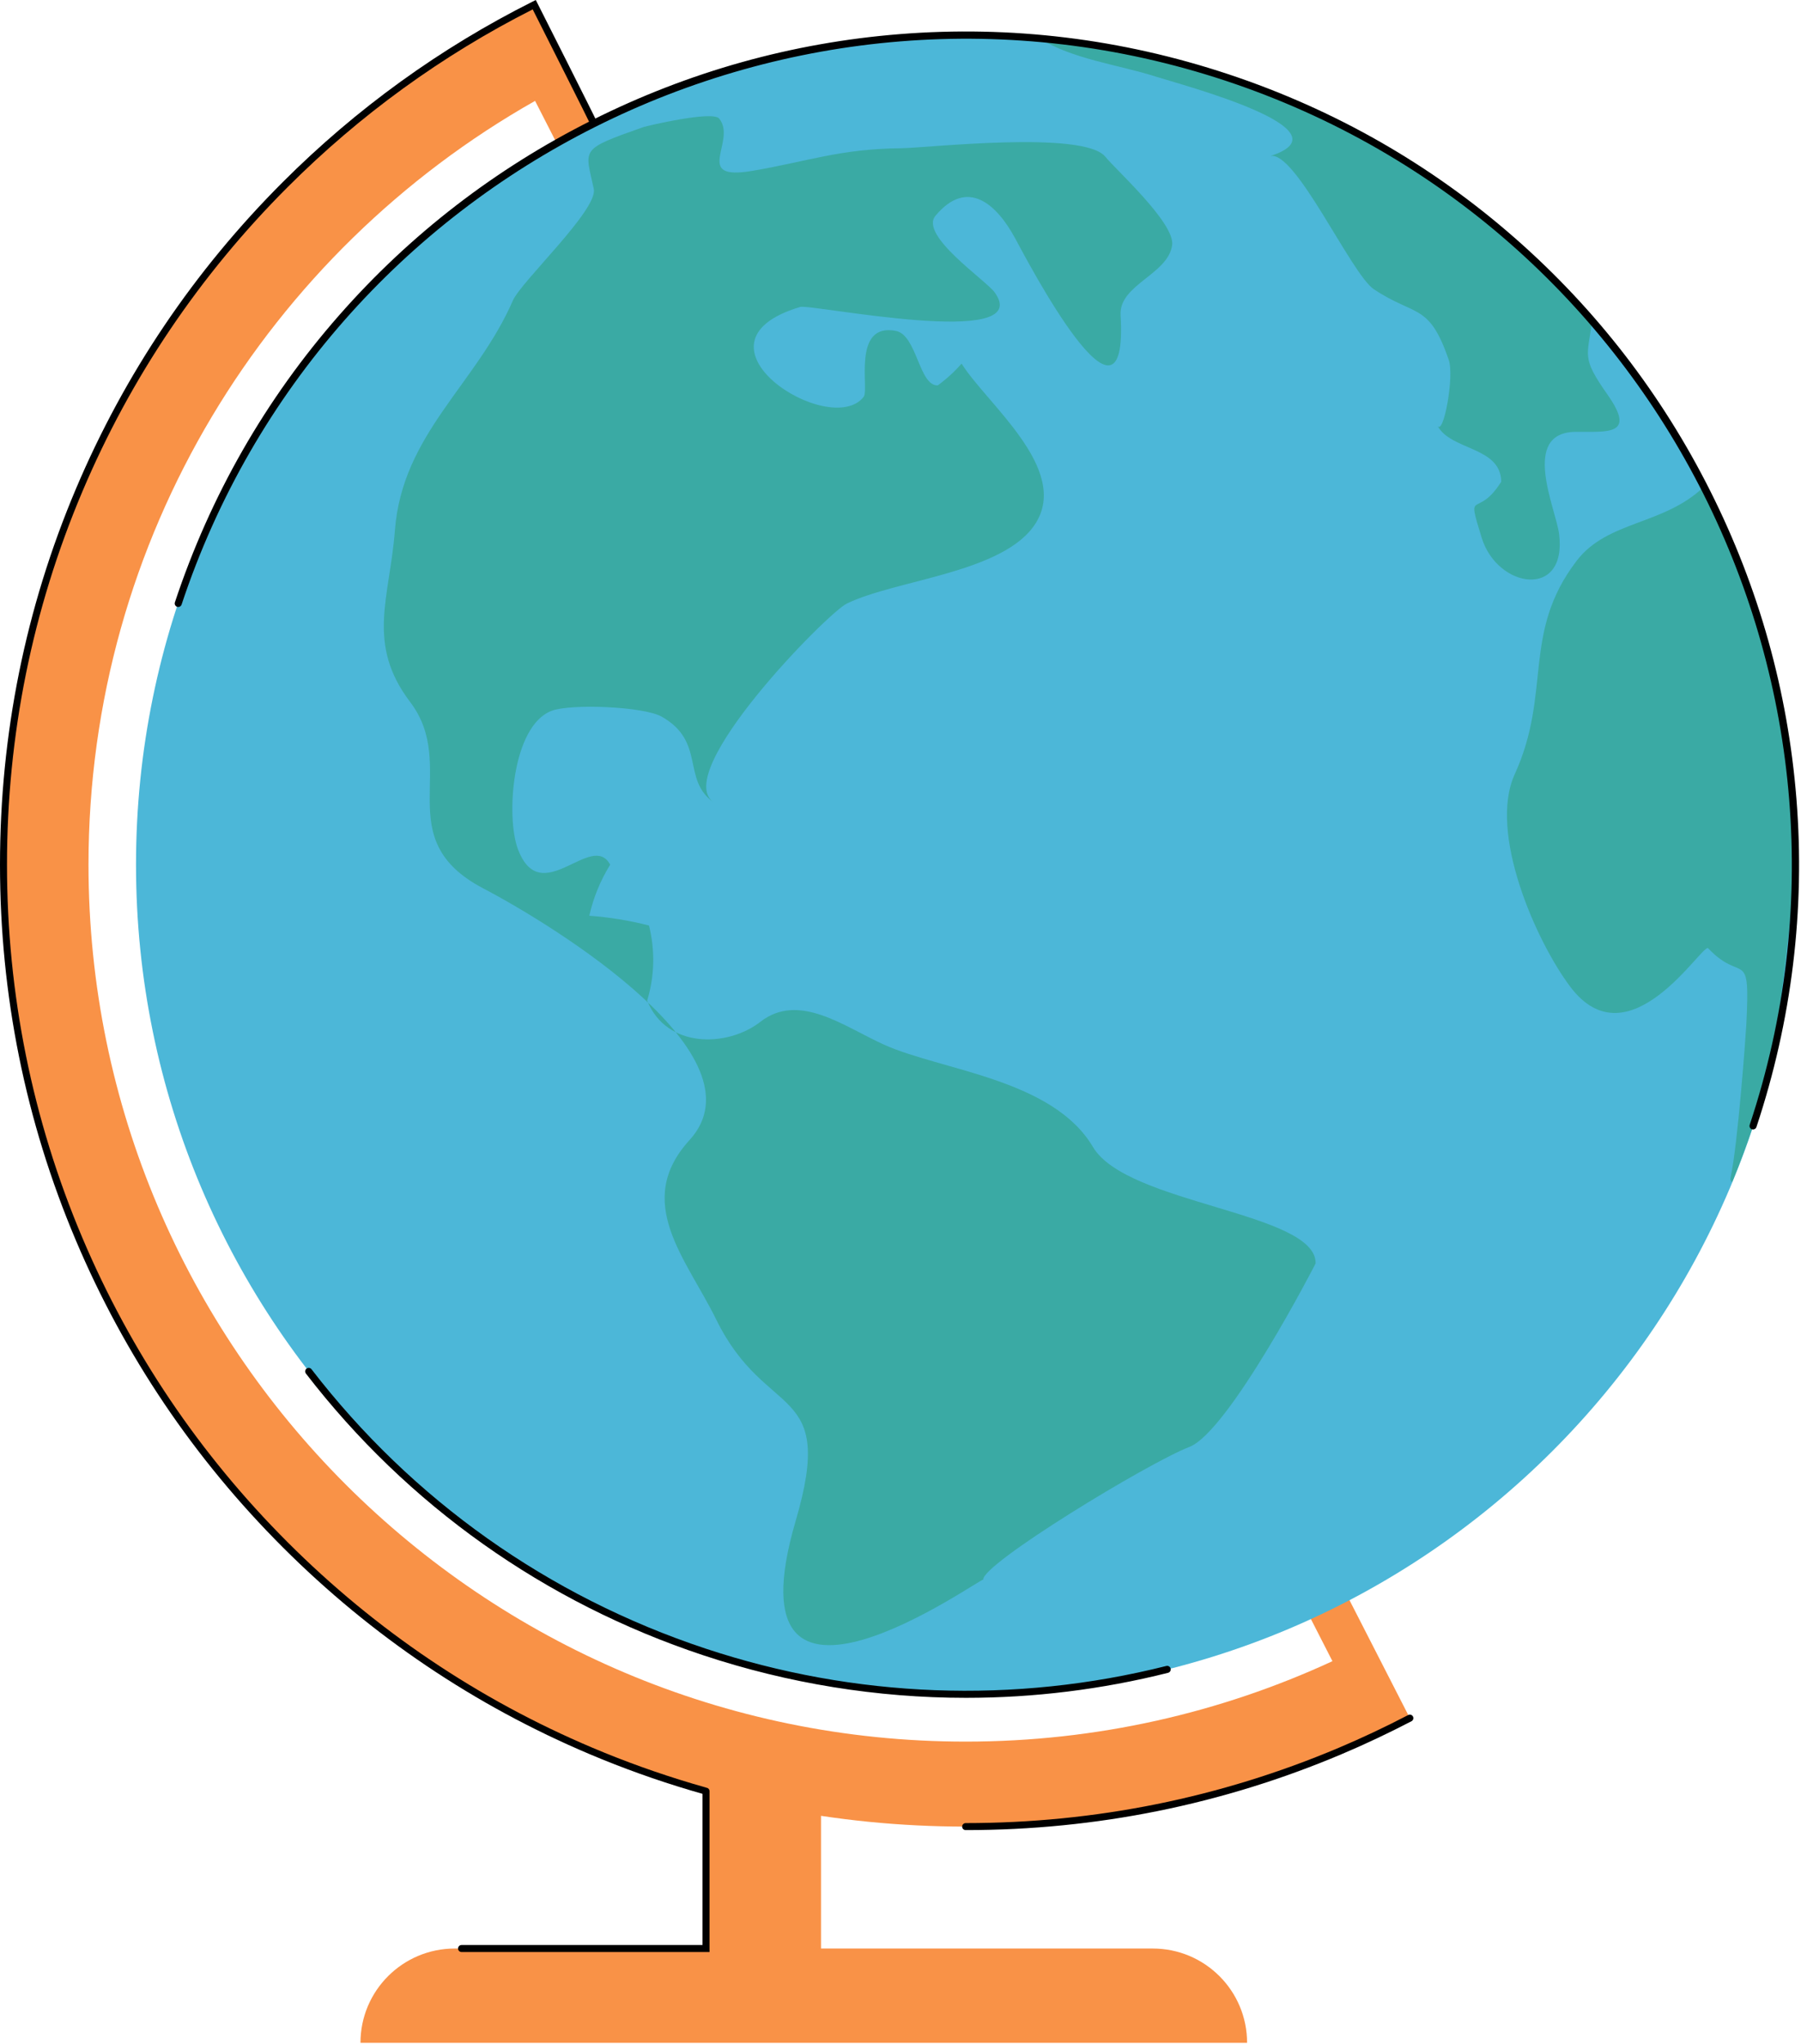
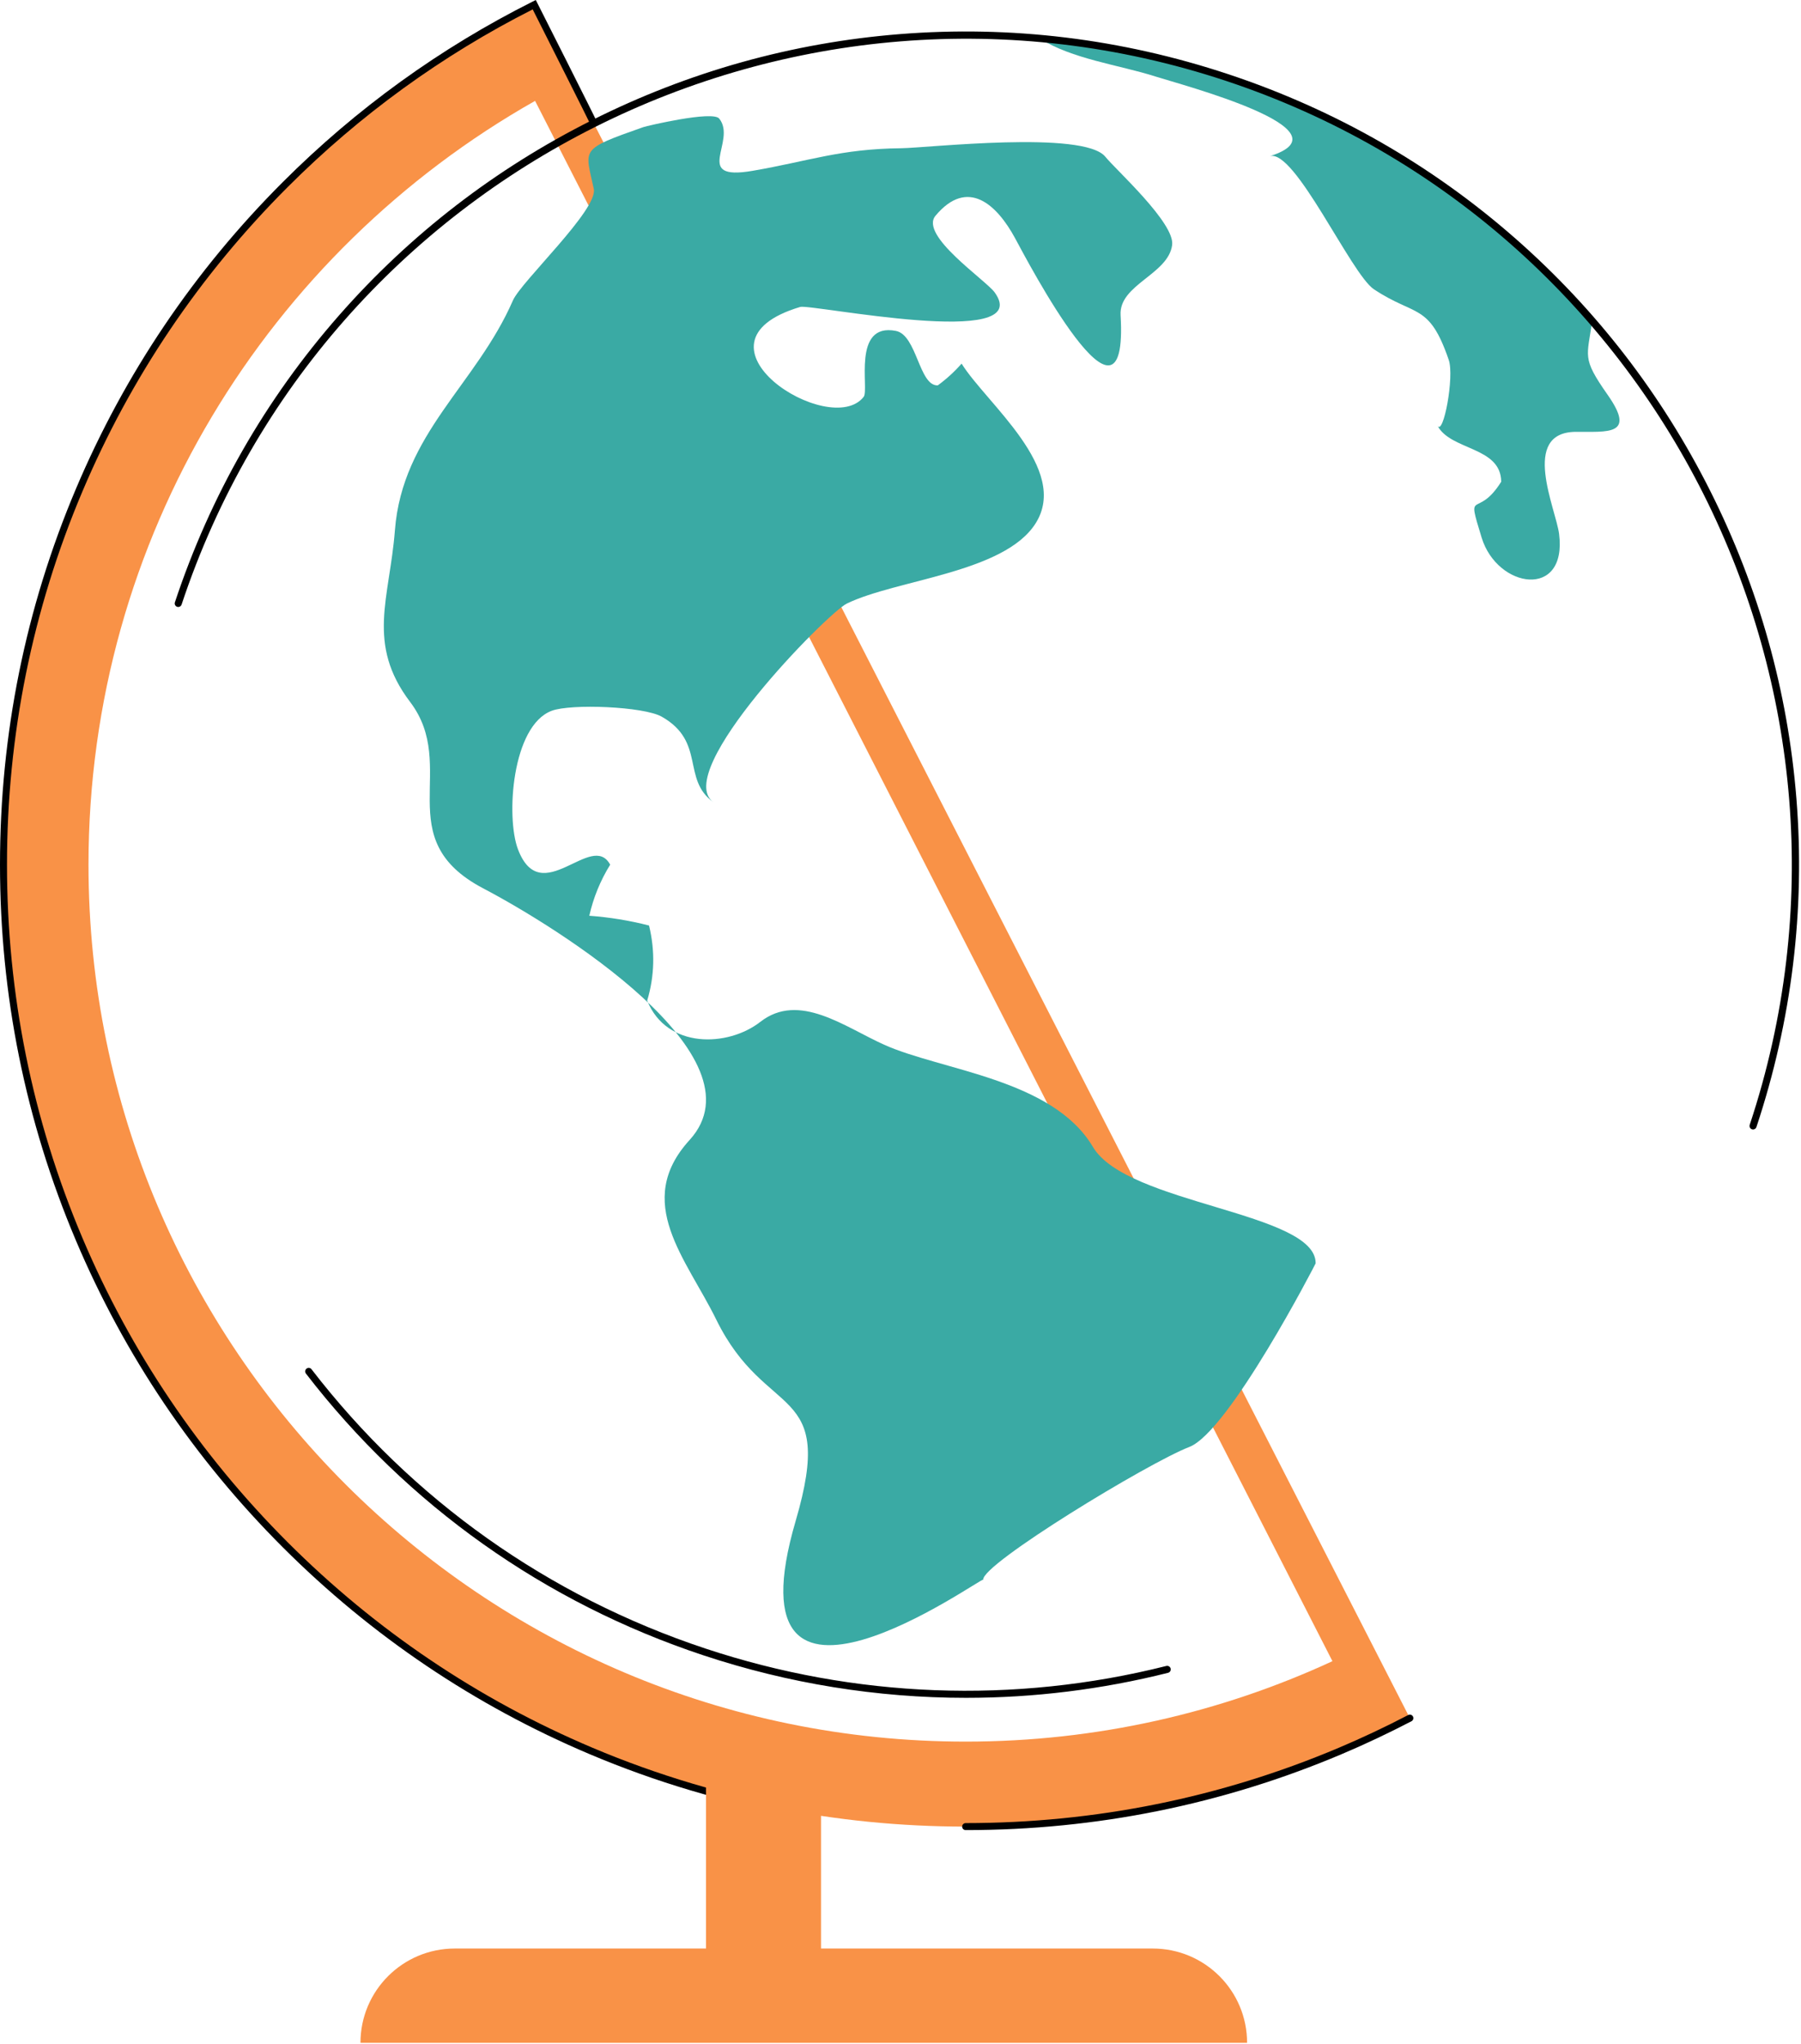
<svg xmlns="http://www.w3.org/2000/svg" width="297" height="337" viewBox="0 0 297 337" fill="none">
  <path d="M94.347 13.37C94.398 13.344 88.102 0.773 88.102 0.773C72.942 8.375 59.164 18.313 47.049 30.423C32.48 44.987 21.041 61.949 13.048 80.837C4.772 100.396 0.576 121.168 0.576 142.577C0.576 163.986 4.772 184.759 13.048 204.317C21.04 223.206 32.48 240.167 47.049 254.731C61.619 269.296 78.587 280.731 97.482 288.72C117.047 296.992 137.827 301.187 159.244 301.187C180.661 301.187 201.442 296.993 221.007 288.72C224.923 287.065 228.751 285.252 232.497 283.303L94.347 13.37ZM14.594 142.577C14.594 88.623 44.311 41.48 88.24 16.634L219.731 273.913C201.318 282.421 180.827 287.175 159.245 287.175C79.484 287.175 14.594 222.308 14.594 142.577Z" fill="#F99247" />
  <path d="M159.245 301.764C158.926 301.764 158.668 301.506 158.668 301.188C158.668 300.869 158.926 300.611 159.245 300.611C180.584 300.611 201.289 296.431 220.783 288.189C224.589 286.579 228.441 284.764 232.231 282.792C232.515 282.645 232.863 282.755 233.009 283.037C233.157 283.32 233.046 283.668 232.764 283.815C228.946 285.801 225.066 287.63 221.232 289.252C201.595 297.555 180.739 301.764 159.245 301.764Z" fill="black" />
  <path d="M130.986 299.266C130.952 299.266 130.918 299.263 130.884 299.256C119.391 297.193 108.078 293.827 97.257 289.252C78.293 281.234 61.264 269.757 46.642 255.14C32.019 240.523 20.538 223.5 12.517 204.543C4.212 184.912 0 164.064 0 142.578C0 121.091 4.212 100.243 12.517 80.612C20.538 61.656 32.019 44.632 46.642 30.016C58.76 17.902 72.622 7.89 87.843 0.258L88.358 0L88.617 0.514C88.617 0.514 91.082 5.396 93.54 10.281C94.769 12.724 95.996 15.168 96.913 17.002C97.372 17.921 97.753 18.686 98.018 19.223C98.546 20.292 98.687 20.579 98.167 20.841C97.883 20.984 97.536 20.87 97.392 20.585C97.38 20.561 97.37 20.536 97.361 20.511C97.029 19.763 90.629 7.061 87.847 1.548C72.938 9.091 59.352 18.941 47.458 30.831C32.941 45.343 21.543 62.243 13.58 81.062C5.335 100.549 1.154 121.246 1.154 142.577C1.154 163.909 5.335 184.606 13.58 204.093C21.543 222.912 32.941 239.812 47.458 254.323C61.975 268.834 78.881 280.228 97.707 288.188C108.449 292.73 119.68 296.071 131.088 298.12C131.402 298.176 131.61 298.476 131.554 298.789C131.503 299.07 131.26 299.266 130.986 299.266Z" fill="black" />
  <path d="M135.392 289.18H116.429V331.821H135.392V289.18Z" fill="#F99247" />
  <path d="M190.1 321.293H74.998C66.408 321.293 59.444 328.254 59.444 336.842H205.654C205.655 328.254 198.691 321.293 190.1 321.293Z" fill="#F99247" />
-   <path d="M117.006 321.869H76.113C75.794 321.869 75.536 321.61 75.536 321.292C75.536 320.973 75.794 320.715 76.113 320.715H115.852V295.35C115.852 295.032 116.11 294.773 116.429 294.773C116.748 294.773 117.006 295.032 117.006 295.35V321.869H117.006Z" fill="black" />
-   <path d="M159.245 279.344C234.806 279.344 296.06 218.112 296.06 142.578C296.06 67.045 234.806 5.812 159.245 5.812C83.684 5.812 22.429 67.045 22.429 142.578C22.429 218.112 83.684 279.344 159.245 279.344Z" fill="#4CB7D8" />
  <path d="M171.443 6.328C176.739 9.737 184.566 10.703 190.532 12.61C194.956 14.024 223.104 21.42 209.394 25.758C213.514 24.454 222.794 45.197 226.578 47.707C233.468 52.277 235.677 49.912 238.913 59.351C239.864 62.123 238.002 71.998 237.044 70.177C239.223 74.32 247.506 73.603 247.563 79.435C243.561 85.811 241.732 80.158 244.334 88.648C246.921 97.09 258.492 98.841 257.104 88.023C256.574 83.89 250.657 71.273 259.865 71.205C265.089 71.166 269.878 71.883 265.105 65.09C260.749 58.892 261.785 58.871 262.557 52.886C255.581 44.841 247.661 37.616 239.004 31.413C219.234 17.246 195.667 8.516 171.443 6.328C181.743 7.259 171.997 6.684 171.443 6.328Z" fill="#3AAAA4" />
-   <path d="M296.075 140.156C296.064 139.51 296.048 138.866 296.027 138.221C296.026 138.197 296.025 138.173 296.025 138.15C296.005 137.541 295.981 136.933 295.952 136.325C295.949 136.261 295.946 136.197 295.943 136.133C295.915 135.542 295.883 134.95 295.847 134.359C295.845 134.328 295.843 134.298 295.841 134.268C294.725 116.143 289.953 98.288 281.907 82.002C281.898 81.984 281.889 81.967 281.881 81.949C281.597 81.376 281.309 80.804 281.018 80.234C274.343 86.663 265.108 85.783 259.996 92.48C250.885 104.419 255.954 114.163 249.789 127.671C245.402 137.28 253.268 155.126 258.918 162.663C268.661 175.66 280.792 155.407 281.692 156.363C287.328 162.349 288.661 155.868 287.978 169.03C287.898 170.568 286.59 188.742 285.375 194.215C285.306 194.524 285.435 194.782 285.641 194.935C286.893 191.907 288.048 188.813 289.097 185.654C290.195 182.347 291.159 179.027 291.993 175.701C294.52 161.031 296.13 143.212 296.075 140.156Z" fill="#3AAAA4" />
  <path d="M216.961 208.313C217.053 199.86 185.844 198.604 180.24 189.13C173.597 177.896 155.278 176.522 145.8 172.263C139.271 169.328 131.769 163.511 125.381 168.497C120.047 172.66 109.962 172.996 106.726 164.995C107.947 160.92 108.049 156.791 107.031 152.609C103.795 151.78 100.512 151.244 97.18 150.999C97.857 148 99.005 145.193 100.623 142.578C97.567 136.914 89.252 150.063 85.425 140.063C83.399 134.766 84.41 119.652 90.99 117.198C94.18 116.008 106.154 116.485 109.134 118.178C116.422 122.32 112.371 128.519 117.657 132.282C110.662 127.302 136.441 101.084 139.633 99.53C147.823 95.541 165.555 94.484 170.759 86.331C176.509 77.323 162.638 66.499 158.576 59.958C157.398 61.297 156.089 62.493 154.648 63.545C151.544 63.673 151.221 55.244 147.74 54.564C140.452 53.141 143.369 64.224 142.432 65.429C136.916 72.522 111.924 56.6 131.96 50.612C133.701 50.092 170.855 57.737 164.038 48.226C162.57 46.178 151.557 38.817 154.272 35.573C159.573 29.244 164.386 33.719 167.403 39.29C169.333 42.855 186.154 75.093 184.795 51.959C184.499 46.924 192.64 45.271 193.296 40.409C193.784 36.787 183.972 27.956 182.289 25.857C178.751 21.442 152.823 24.399 148.624 24.443C138.515 24.547 133.489 26.553 124.11 28.166C114.036 29.899 121.584 23.269 118.606 19.555C117.514 18.192 106.604 20.779 106.1 20.957C95.445 24.71 96.497 24.448 97.919 31.146C98.647 34.572 85.948 46.41 84.579 49.551C78.528 63.436 66.349 71.518 65.122 87.453C64.261 98.628 60.334 106.124 67.636 115.75C75.781 126.488 64.078 138.294 79.69 146.485C91.704 152.788 126.283 174.202 113.72 187.974C104.373 198.222 113.187 207.542 118.113 217.584C126.394 234.464 137.94 227.838 131.214 250.778C119.503 290.72 162.065 259.864 162.144 260.479C161.818 257.949 189.333 241.21 196.129 238.589C202.67 236.064 216.961 208.375 216.961 208.313C217.004 204.37 216.917 212.435 216.961 208.313Z" fill="#3AAAA4" />
  <path d="M159.296 279.956C144.672 279.956 130.057 277.61 115.967 272.936C89.835 264.267 67.179 248.204 50.447 226.485C50.251 226.23 50.298 225.864 50.554 225.668C50.808 225.471 51.175 225.519 51.37 225.774C67.959 247.309 90.423 263.235 116.334 271.83C140.986 280.009 167.267 281.001 192.337 274.701C192.648 274.622 192.966 274.812 193.044 275.124C193.123 275.436 192.933 275.753 192.621 275.831C181.666 278.584 170.477 279.956 159.296 279.956Z" fill="black" />
  <path d="M289.097 186.241C289.036 186.241 288.974 186.231 288.913 186.211C288.607 186.109 288.442 185.78 288.543 185.475C312.204 114.205 273.45 36.98 202.155 13.329C130.86 -10.324 53.607 28.416 29.946 99.685C29.844 99.99 29.515 100.155 29.209 100.055C28.904 99.953 28.739 99.624 28.84 99.318C34.682 81.721 43.798 65.793 55.934 51.977C67.655 38.633 81.686 27.812 97.636 19.813C113.587 11.815 130.653 7.042 148.361 5.628C166.696 4.164 184.918 6.383 202.522 12.223C220.126 18.064 236.06 27.176 249.88 39.307C263.229 51.024 274.055 65.05 282.056 80.995C290.058 96.939 294.832 113.999 296.246 131.701C297.71 150.028 295.491 168.244 289.649 185.842C289.568 186.086 289.341 186.241 289.097 186.241Z" fill="black" />
</svg>